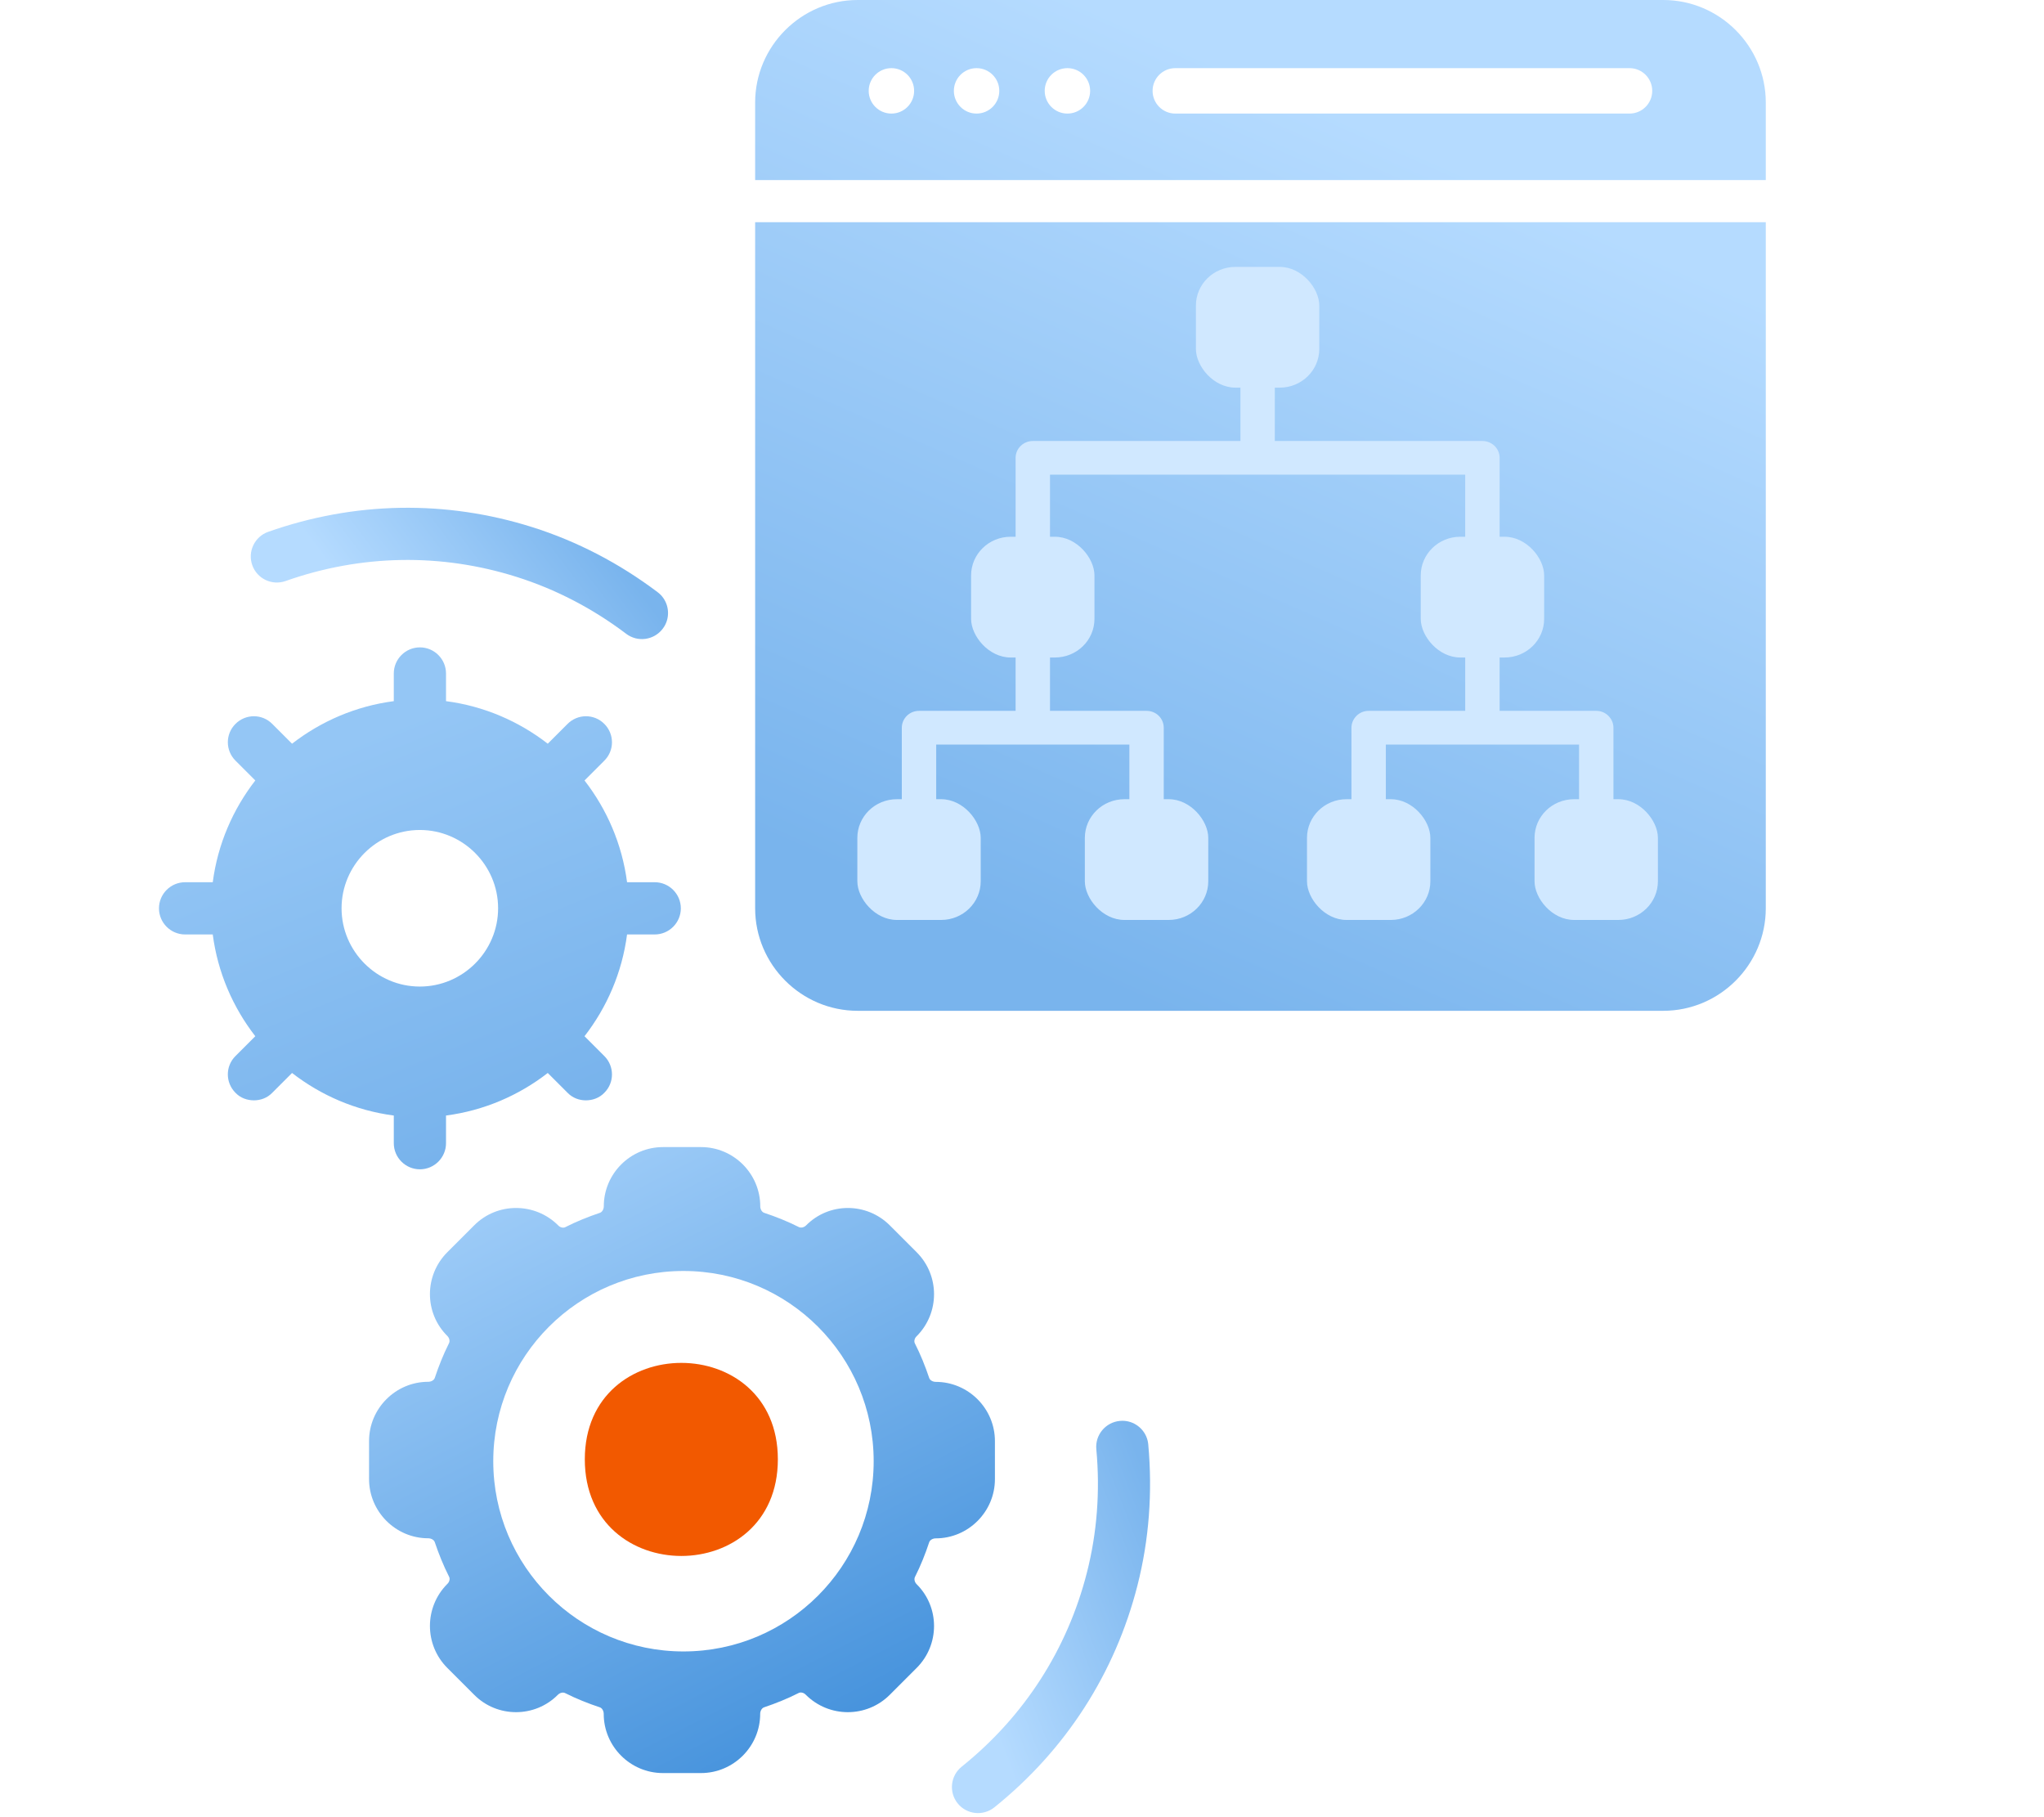
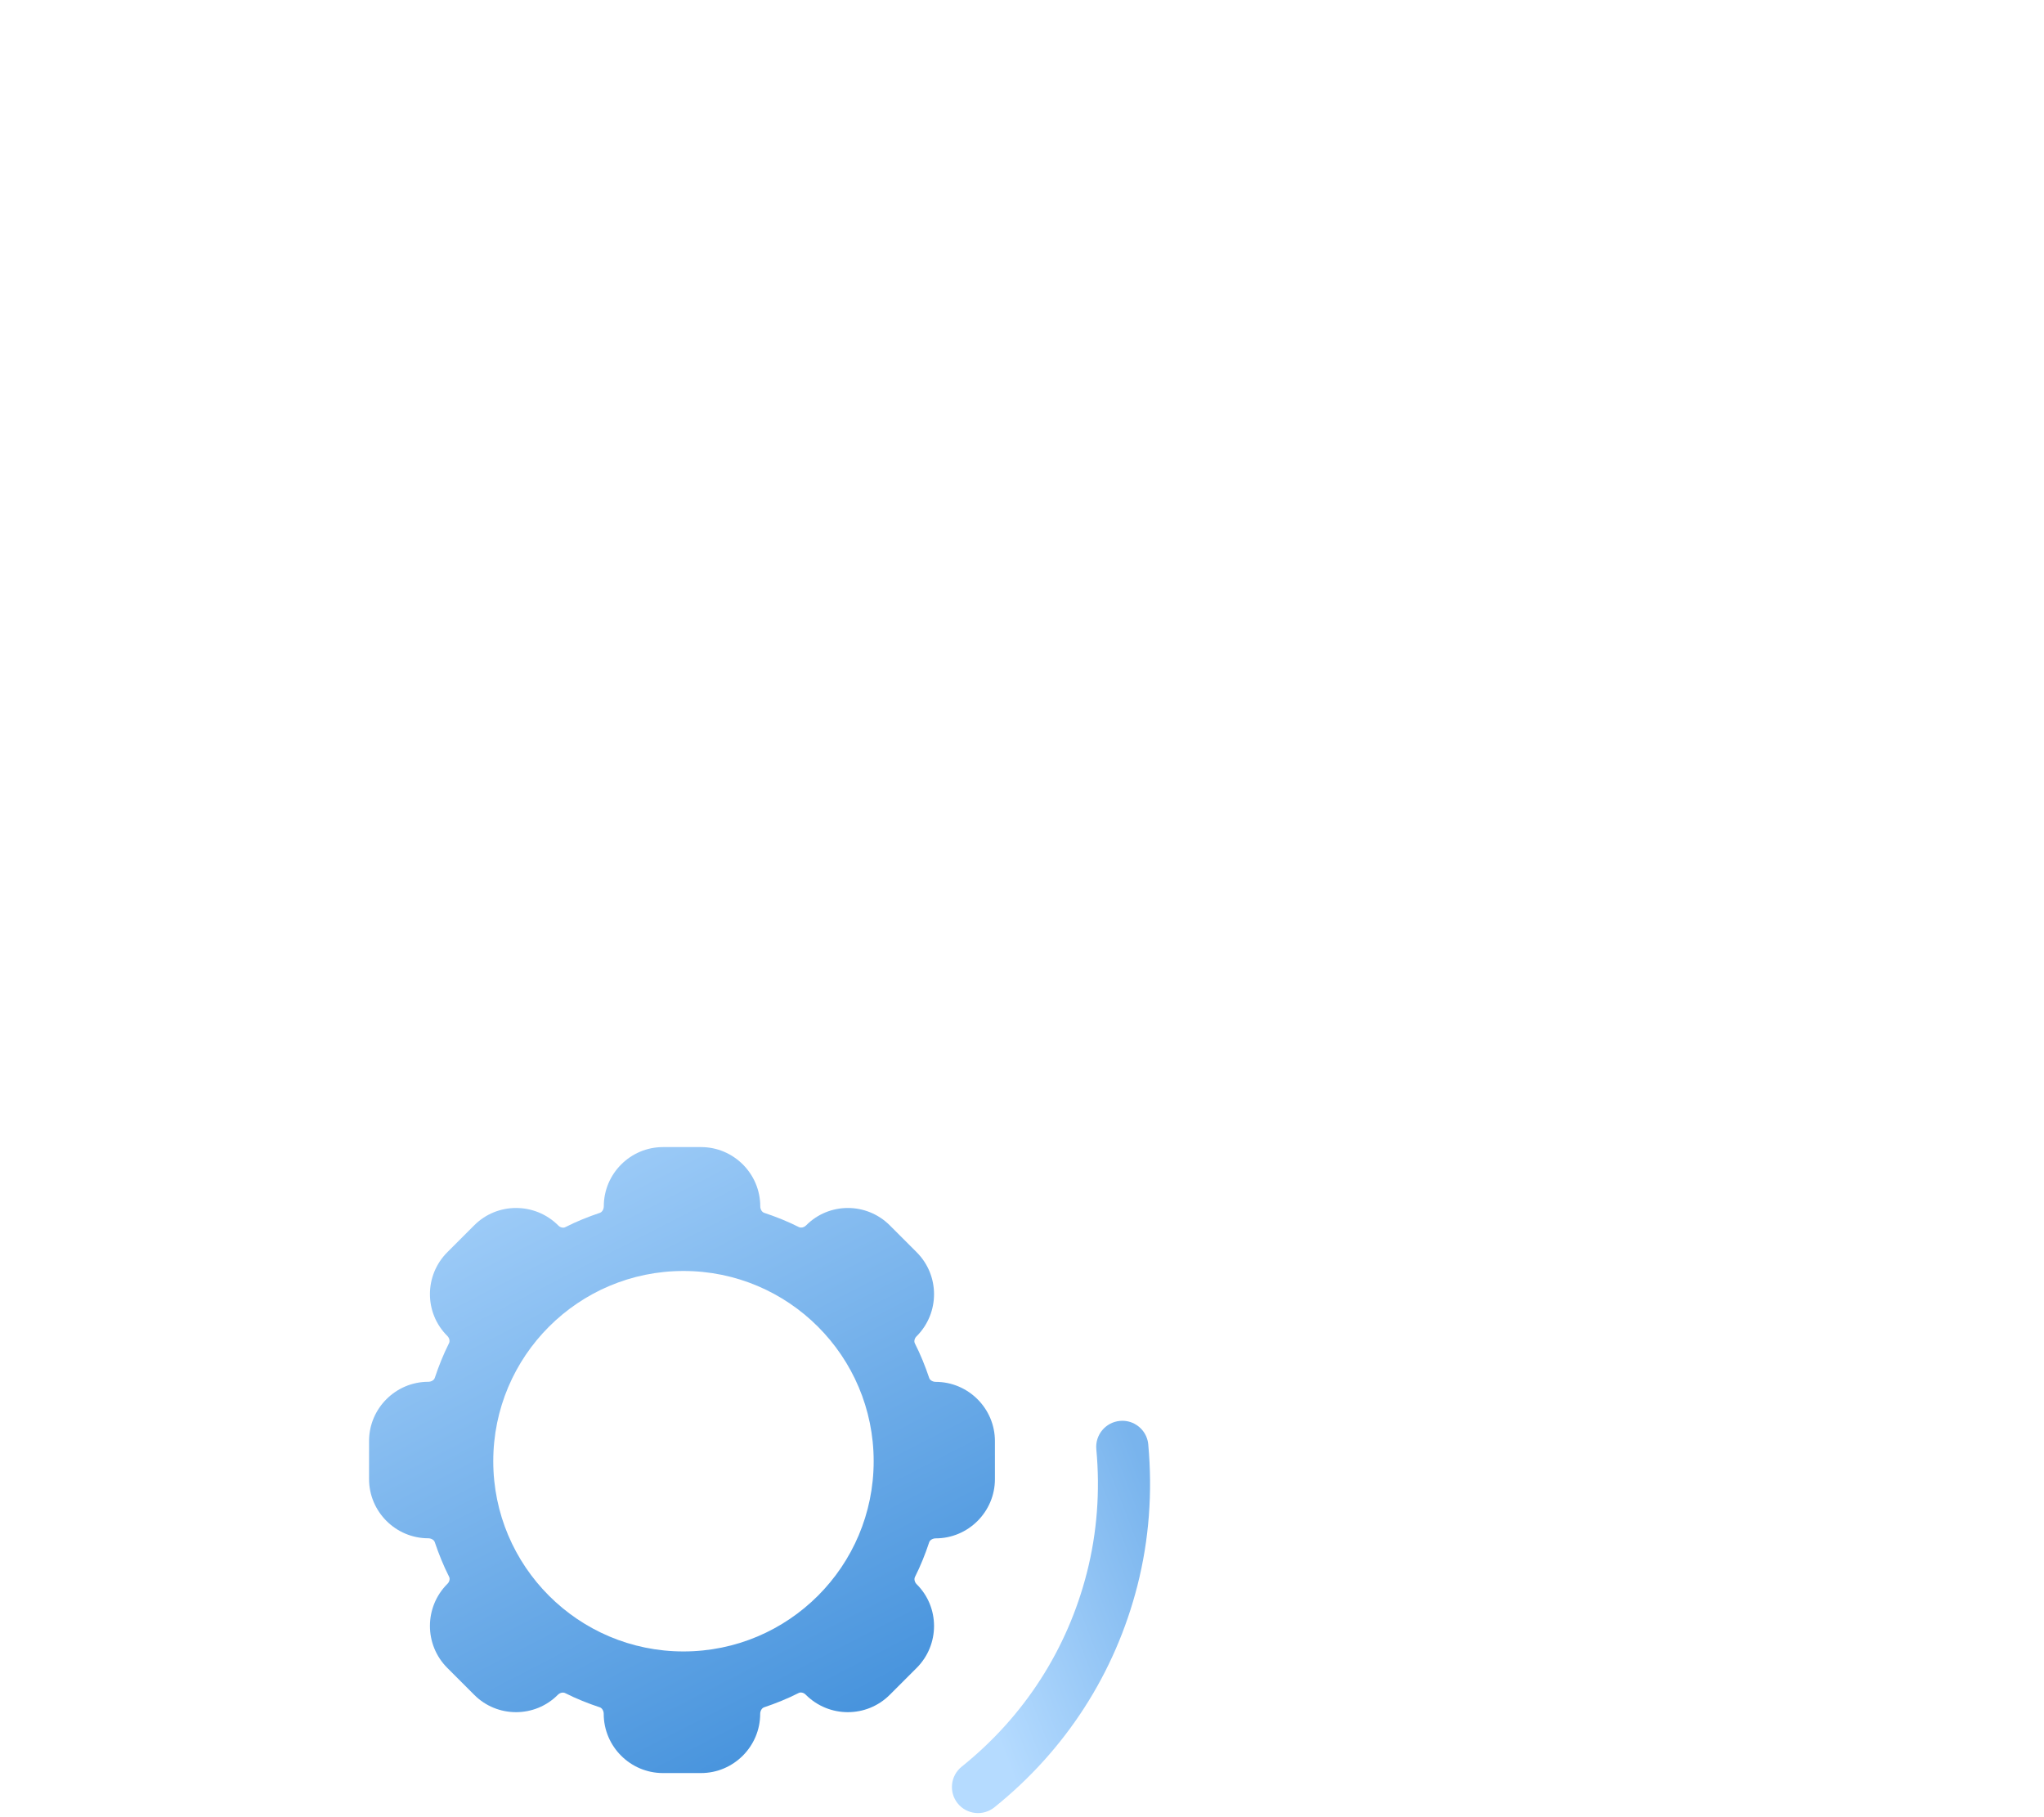
<svg xmlns="http://www.w3.org/2000/svg" width="360" height="320" viewBox="0 0 360 320" fill="none">
  <g clip-path="url(#clip0_7502_5498)">
-     <path d="M32.6 155.357H37.471C38.349 148.651 41.011 142.54 44.964 137.437L41.476 133.948C39.68 132.152 39.68 129.258 41.476 127.475C43.271 125.68 46.166 125.68 47.948 127.475L51.437 130.964C56.54 127.01 62.651 124.349 69.357 123.47V118.599C69.357 116.067 71.424 114 73.956 114C76.488 114 78.555 116.067 78.555 118.599V123.47C85.261 124.349 91.372 127.01 96.475 130.964L99.964 127.475C101.76 125.68 104.654 125.68 106.437 127.475C108.233 129.271 108.233 132.165 106.437 133.948L102.948 137.437C106.902 142.54 109.563 148.651 110.442 155.357H115.313C117.845 155.357 119.912 157.424 119.912 159.956C119.912 162.488 117.845 164.555 115.313 164.555H110.442C109.563 171.261 106.902 177.372 102.948 182.475L106.437 185.964C108.233 187.76 108.233 190.654 106.437 192.437C105.558 193.354 104.37 193.767 103.181 193.767C102.031 193.767 100.842 193.354 99.964 192.437L96.475 188.948C91.372 192.902 85.261 195.563 78.555 196.442V201.313C78.555 203.845 76.488 205.912 73.956 205.912C71.424 205.912 69.357 203.845 69.357 201.313V196.442C62.651 195.563 56.54 192.902 51.437 188.948L47.948 192.437C47.07 193.354 45.881 193.767 44.731 193.767C43.542 193.767 42.341 193.354 41.475 192.437C39.679 190.641 39.679 187.747 41.475 185.964L44.964 182.475C41.01 177.372 38.349 171.261 37.47 164.555H32.599C30.067 164.555 28 162.488 28 159.956C28 157.424 30.067 155.357 32.6 155.357ZM73.943 173.729C81.527 173.729 87.729 167.527 87.729 159.943C87.729 152.359 81.527 146.157 73.943 146.157C66.359 146.157 60.158 152.359 60.158 159.943C60.158 167.527 66.359 173.729 73.943 173.729Z" fill="url(#paint0_linear_7502_5498)" />
-     <path d="M103 256.982C103 279.673 137 279.673 137 256.982C137 234.339 103 234.339 103 256.982Z" fill="#F25900" />
    <path fill-rule="evenodd" clip-rule="evenodd" d="M116.77 201.998C111.033 201.998 106.344 206.688 106.344 212.425C106.344 212.929 106.072 213.432 105.659 213.574C103.592 214.272 101.524 215.099 99.548 216.106C99.186 216.287 98.631 216.146 98.308 215.784C94.212 211.701 87.558 211.701 83.514 215.784L78.785 220.513C74.702 224.595 74.703 231.21 78.785 235.254C79.147 235.616 79.289 236.172 79.057 236.585C78.088 238.51 77.261 240.577 76.576 242.645C76.434 243.058 75.93 243.329 75.426 243.329C69.69 243.329 65 248.019 65 253.755V260.461C65 266.197 69.689 270.887 75.426 270.887C75.93 270.887 76.434 271.158 76.576 271.571C77.274 273.638 78.101 275.706 79.108 277.683C79.289 278.044 79.147 278.6 78.785 278.923C74.702 283.019 74.702 289.634 78.785 293.717L83.514 298.445C87.557 302.528 94.211 302.528 98.255 298.445C98.617 298.084 99.172 297.941 99.586 298.174C101.511 299.143 103.578 299.97 105.646 300.654C106.059 300.796 106.33 301.301 106.33 301.805C106.33 307.541 111.02 312.23 116.756 312.23H123.462C129.198 312.23 133.887 307.541 133.888 301.805C133.888 301.301 134.159 300.797 134.572 300.654C136.639 299.957 138.707 299.13 140.684 298.122C141.045 297.941 141.601 298.084 141.924 298.445C146.019 302.528 152.635 302.528 156.718 298.445L161.446 293.717C165.529 289.634 165.529 283.019 161.446 278.975C161.085 278.613 160.943 278.058 161.175 277.645C162.144 275.72 162.971 273.652 163.655 271.585C163.797 271.172 164.302 270.9 164.806 270.9C170.542 270.9 175.231 266.21 175.231 260.474V253.769C175.231 248.032 170.542 243.343 164.806 243.343C164.302 243.343 163.797 243.071 163.655 242.657C162.958 240.59 162.131 238.523 161.123 236.547C160.942 236.185 161.085 235.629 161.446 235.306C165.529 231.21 165.529 224.595 161.446 220.513L156.718 215.784C152.635 211.701 146.021 211.702 141.977 215.784C141.615 216.146 141.059 216.288 140.646 216.056C138.721 215.087 136.653 214.259 134.586 213.574C134.173 213.432 133.901 212.929 133.901 212.425C133.901 206.689 129.211 201.998 123.475 201.998H116.77ZM120.376 223.814C138.878 223.814 153.876 238.813 153.876 257.314C153.876 275.816 138.877 290.814 120.376 290.814C101.875 290.814 86.876 275.816 86.876 257.314C86.876 238.813 101.875 223.815 120.376 223.814Z" fill="url(#paint1_linear_7502_5498)" />
    <path d="M191.436 276.91C193.214 269.923 193.777 262.627 193.09 255.214C192.853 252.687 194.715 250.454 197.241 250.217C197.774 250.166 198.297 250.206 198.798 250.333C200.626 250.799 202.064 252.378 202.238 254.368C203.008 262.816 202.378 271.162 200.339 279.175C196.395 294.676 187.678 308.189 175.126 318.274C173.152 319.852 170.258 319.542 168.668 317.564C167.078 315.587 167.4 312.696 169.378 311.106C180.366 302.29 187.99 290.457 191.436 276.91Z" fill="url(#paint2_linear_7502_5498)" />
-     <path d="M90.979 101.587C97.854 103.758 104.352 107.123 110.291 111.613C112.314 113.145 115.192 112.74 116.725 110.717C117.049 110.291 117.291 109.826 117.446 109.333C118.014 107.534 117.43 105.48 115.829 104.284C109.054 99.178 101.63 95.316 93.744 92.827C78.492 88.012 62.413 88.302 47.228 93.656C44.847 94.503 43.586 97.126 44.429 99.519C45.272 101.912 47.899 103.162 50.292 102.319C63.575 97.624 77.648 97.379 90.979 101.587Z" fill="url(#paint3_linear_7502_5498)" />
-     <path d="M133 39.125V159.94C133 169.879 141.121 178 151.06 178H292.94C302.879 178 311 169.879 311 159.94V39.125H133ZM151.06 0C141.121 0 133 8.121 133 18.06V31.708H311V18.06C311 8.121 302.879 0 292.94 0H151.06ZM287 12C289.209 12 291 13.791 291 16C291 18.209 289.209 20 287 20H207C204.791 20 203 18.209 203 16C203 13.791 204.791 12 207 12H287ZM188 12C190.209 12 192 13.791 192 16C192 18.209 190.209 20 188 20C185.791 20 184 18.209 184 16C184 13.791 185.791 12 188 12ZM172 12C174.209 12 176 13.791 176 16C176 18.209 174.209 20 172 20C169.791 20 168 18.209 168 16C168 13.791 169.791 12 172 12ZM157 12C159.209 12 161 13.791 161 16C161 18.209 159.209 20 157 20C154.791 20 153 18.209 153 16C153 13.791 154.791 12 157 12Z" fill="url(#paint4_linear_7502_5498)" />
-     <path fill-rule="evenodd" clip-rule="evenodd" d="M205.844 162H198.03C194.187 162 191.068 158.239 191.068 155.187V147.55C191.068 143.78 194.187 140.737 198.03 140.737H198.91V131.112H181.976C181.949 131.112 181.93 131.112 181.903 131.112C181.876 131.112 181.858 131.112 181.831 131.112H164.888V140.737H165.767C169.611 140.737 172.729 144.498 172.729 147.55V155.187C172.729 158.948 169.611 162 165.767 162H157.962C154.109 162 151 158.239 151 155.187V147.55C151 143.78 154.109 140.737 157.962 140.737H158.832V128.14C158.832 127.36 159.159 126.606 159.721 126.047C160.292 125.488 161.062 125.178 161.86 125.178H178.875V115.784H177.996C174.153 115.784 171.034 112.022 171.034 108.971V101.333C171.034 97.572 174.153 94.52 177.996 94.52H178.875V80.62C178.875 79.839 179.193 79.085 179.764 78.526C180.326 77.977 181.096 77.657 181.903 77.657H218.472V68.263H217.593C213.74 68.263 210.631 64.502 210.631 61.45V53.813C210.631 50.043 213.74 47 217.593 47H225.398C229.242 47 232.36 50.761 232.36 53.813V61.45C232.36 65.212 229.242 68.263 225.398 68.263H224.528V77.657H261.097C261.894 77.657 262.665 77.977 263.236 78.526C263.807 79.085 264.125 79.839 264.125 80.62V94.52H265.004C268.847 94.52 271.966 98.282 271.966 101.333V108.971C271.966 112.741 268.847 115.784 265.004 115.784H264.125V115.792V125.178H281.14C281.938 125.178 282.708 125.488 283.27 126.047C283.841 126.606 284.168 127.36 284.168 128.14V140.737H285.038C288.882 140.737 292 144.498 292 147.55V155.187C292 158.948 288.882 162 285.038 162H277.233C273.38 162 270.271 158.239 270.271 155.187V147.55C270.271 143.78 273.38 140.737 277.233 140.737H278.112V131.112H244.081V140.737H244.961C248.813 140.737 251.923 144.498 251.923 147.55V155.187C251.923 158.948 248.813 162 244.961 162H237.156C233.312 162 230.194 158.239 230.194 155.187V147.55C230.194 143.78 233.312 140.737 237.156 140.737H238.026V128.14C238.026 127.36 238.352 126.606 238.923 126.047C239.485 125.488 240.247 125.178 241.054 125.178H258.06V115.792V115.784H257.19C253.346 115.784 250.228 112.022 250.228 108.971V101.333C250.228 97.572 253.346 94.52 257.19 94.52H258.06V83.583H184.931V94.52H185.801C189.654 94.52 192.763 98.282 192.763 101.333V108.971C192.763 112.741 189.654 115.784 185.801 115.784H184.931V125.178H201.937C202.744 125.178 203.515 125.488 204.086 126.047C204.648 126.606 204.965 127.36 204.965 128.14V140.737H205.844C209.688 140.737 212.806 144.498 212.806 147.55V155.187C212.806 158.948 209.688 162 205.844 162Z" fill="#D0E8FF" />
  </g>
  <defs>
    <linearGradient id="paint0_linear_7502_5498" x1="73.956" y1="205.912" x2="46" y2="137" gradientUnits="userSpaceOnUse">
      <stop stop-color="#78B3EC" />
      <stop offset="1" stop-color="#94C6F5" />
    </linearGradient>
    <linearGradient id="paint1_linear_7502_5498" x1="68.599" y1="179.618" x2="140.574" y2="319.188" gradientUnits="userSpaceOnUse">
      <stop offset="0.065" stop-color="#B2D9FE" />
      <stop offset="1" stop-color="#3F8EDA" />
    </linearGradient>
    <linearGradient id="paint2_linear_7502_5498" x1="176.133" y1="315.049" x2="217.145" y2="299.202" gradientUnits="userSpaceOnUse">
      <stop offset="0.065" stop-color="#B5DBFF" />
      <stop offset="1" stop-color="#79B4ED" />
    </linearGradient>
    <linearGradient id="paint3_linear_7502_5498" x1="50.5" y1="94.5" x2="85.577" y2="67.991" gradientUnits="userSpaceOnUse">
      <stop offset="0.065" stop-color="#B5DBFF" />
      <stop offset="1" stop-color="#79B4ED" />
    </linearGradient>
    <linearGradient id="paint4_linear_7502_5498" x1="245.818" y1="12.591" x2="177.922" y2="166.418" gradientUnits="userSpaceOnUse">
      <stop offset="0.065" stop-color="#B5DBFF" />
      <stop offset="1" stop-color="#79B4ED" />
    </linearGradient>
    <clipPath id="clip0_7502_5498">
      <rect width="320" height="320" fill="white" transform="matrix(-1 0 0 1 340 0)" />
    </clipPath>
  </defs>
</svg>